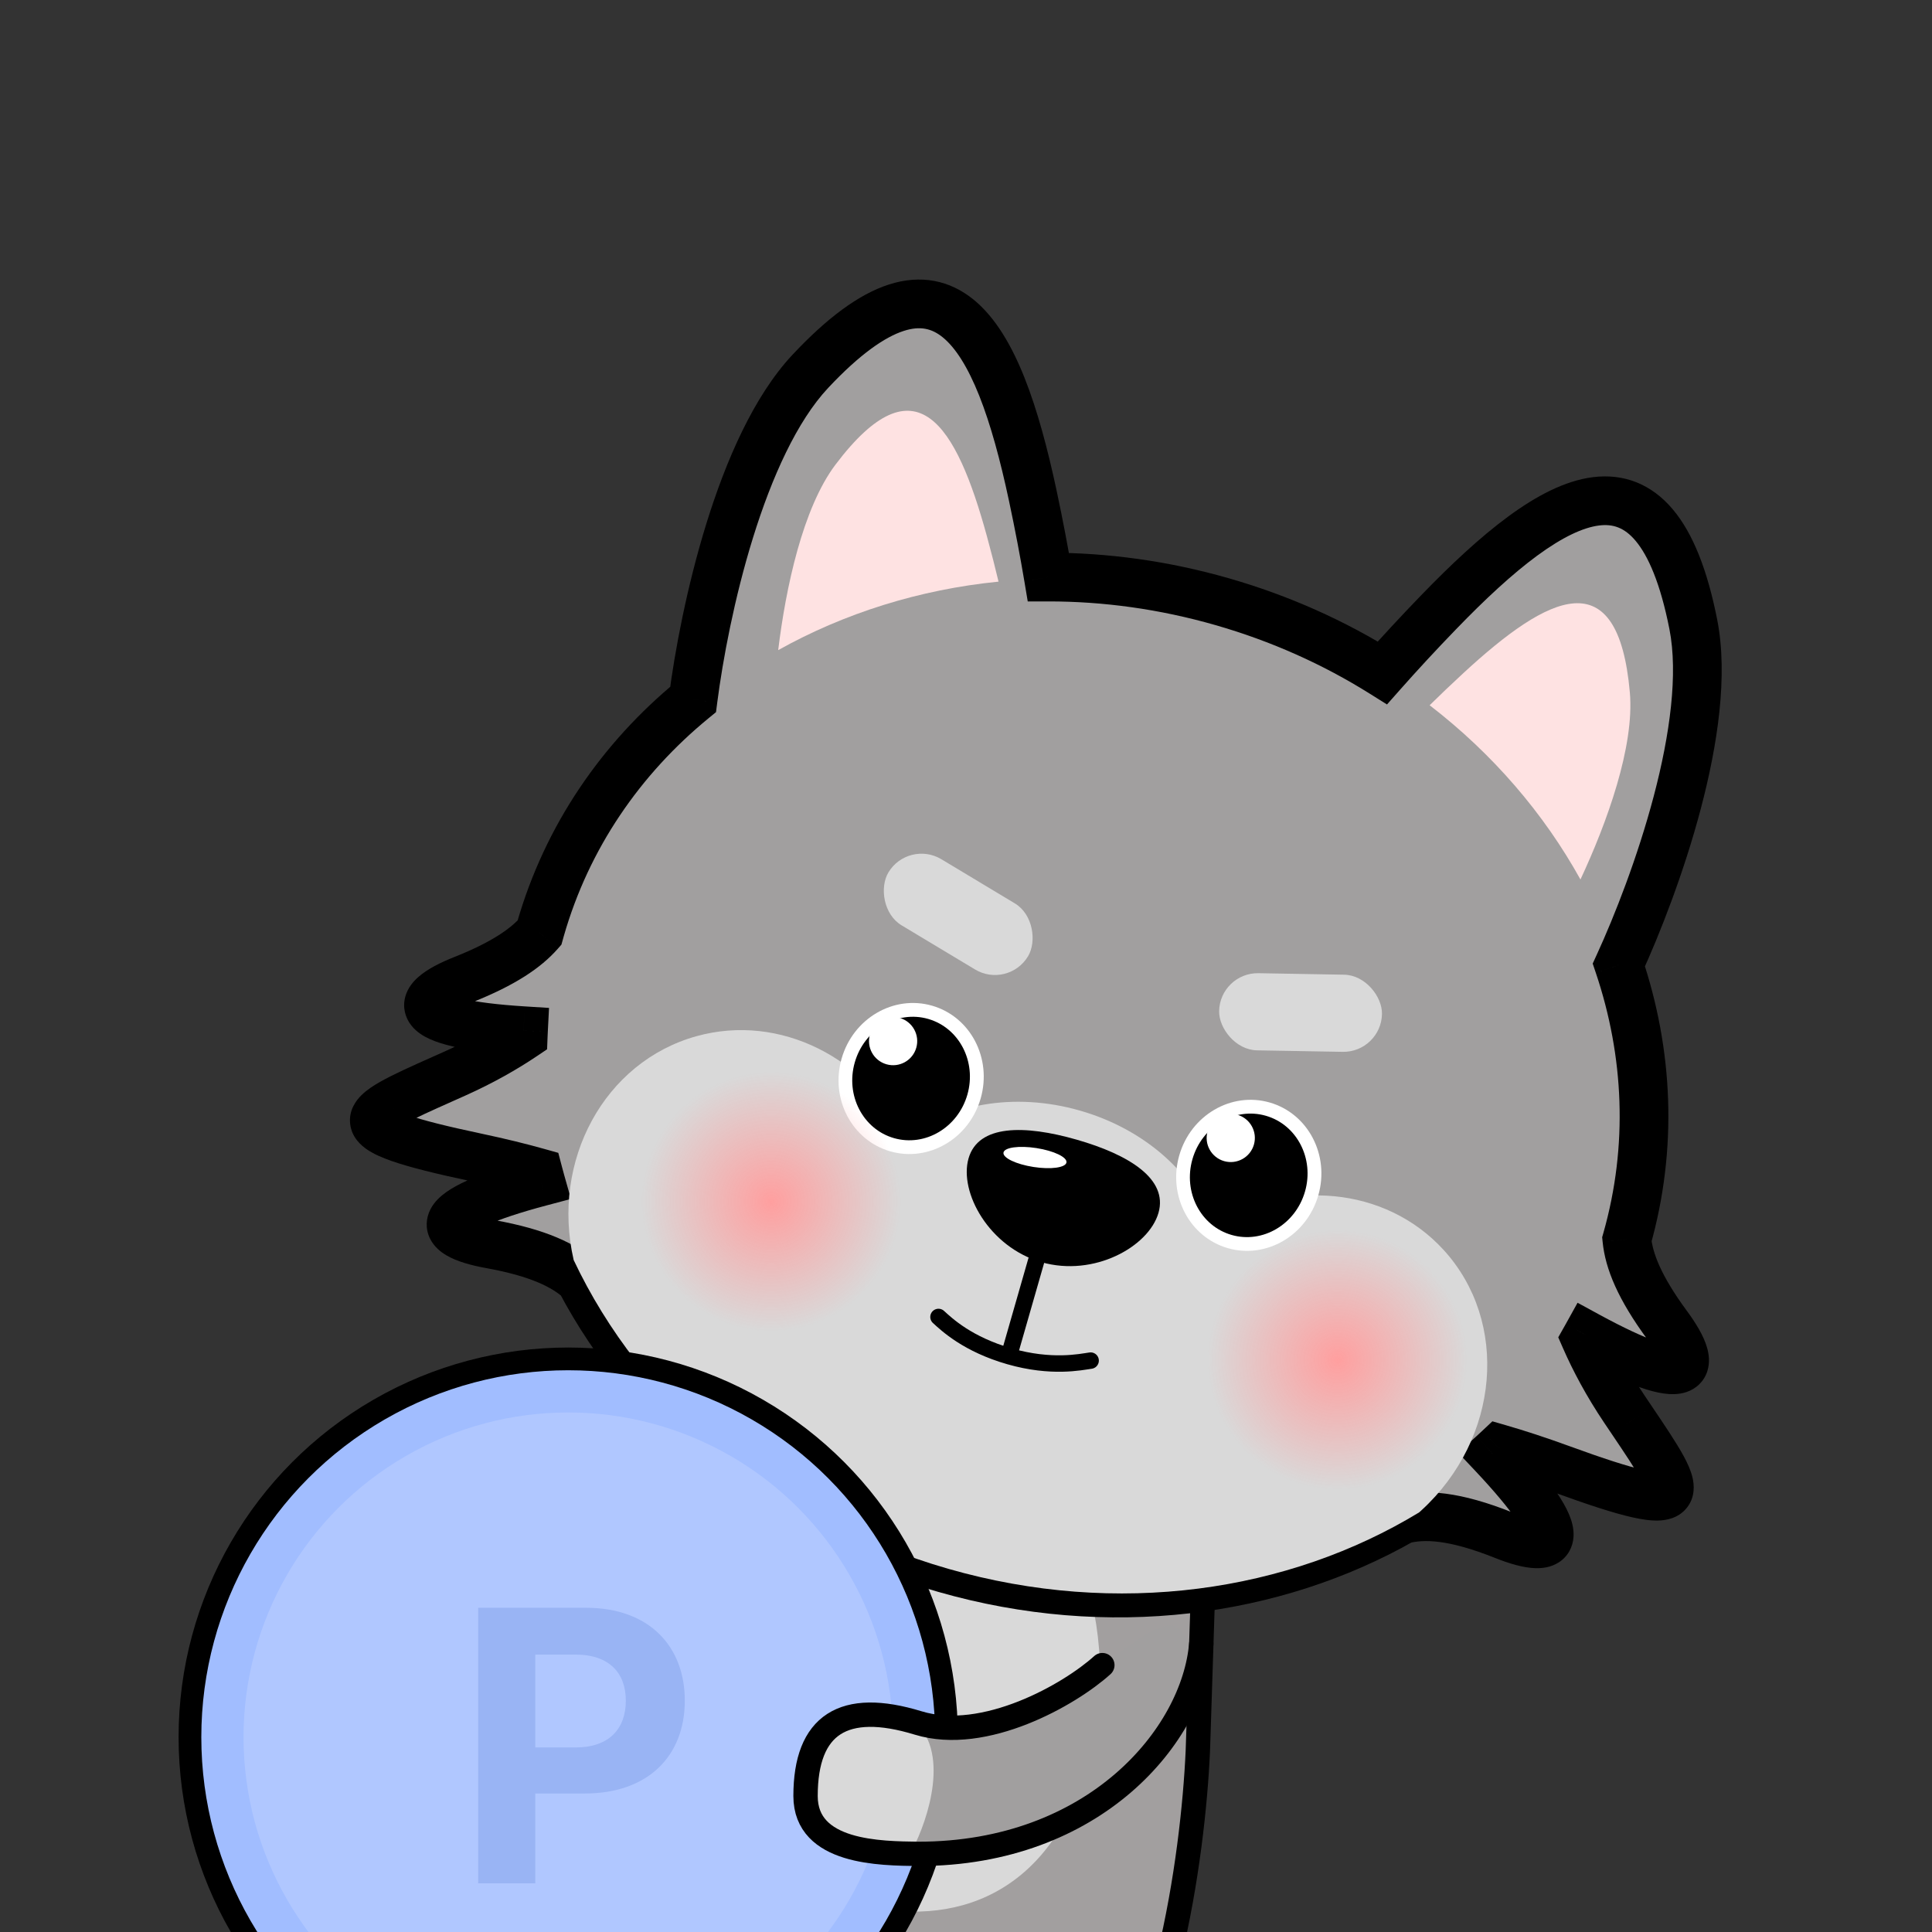
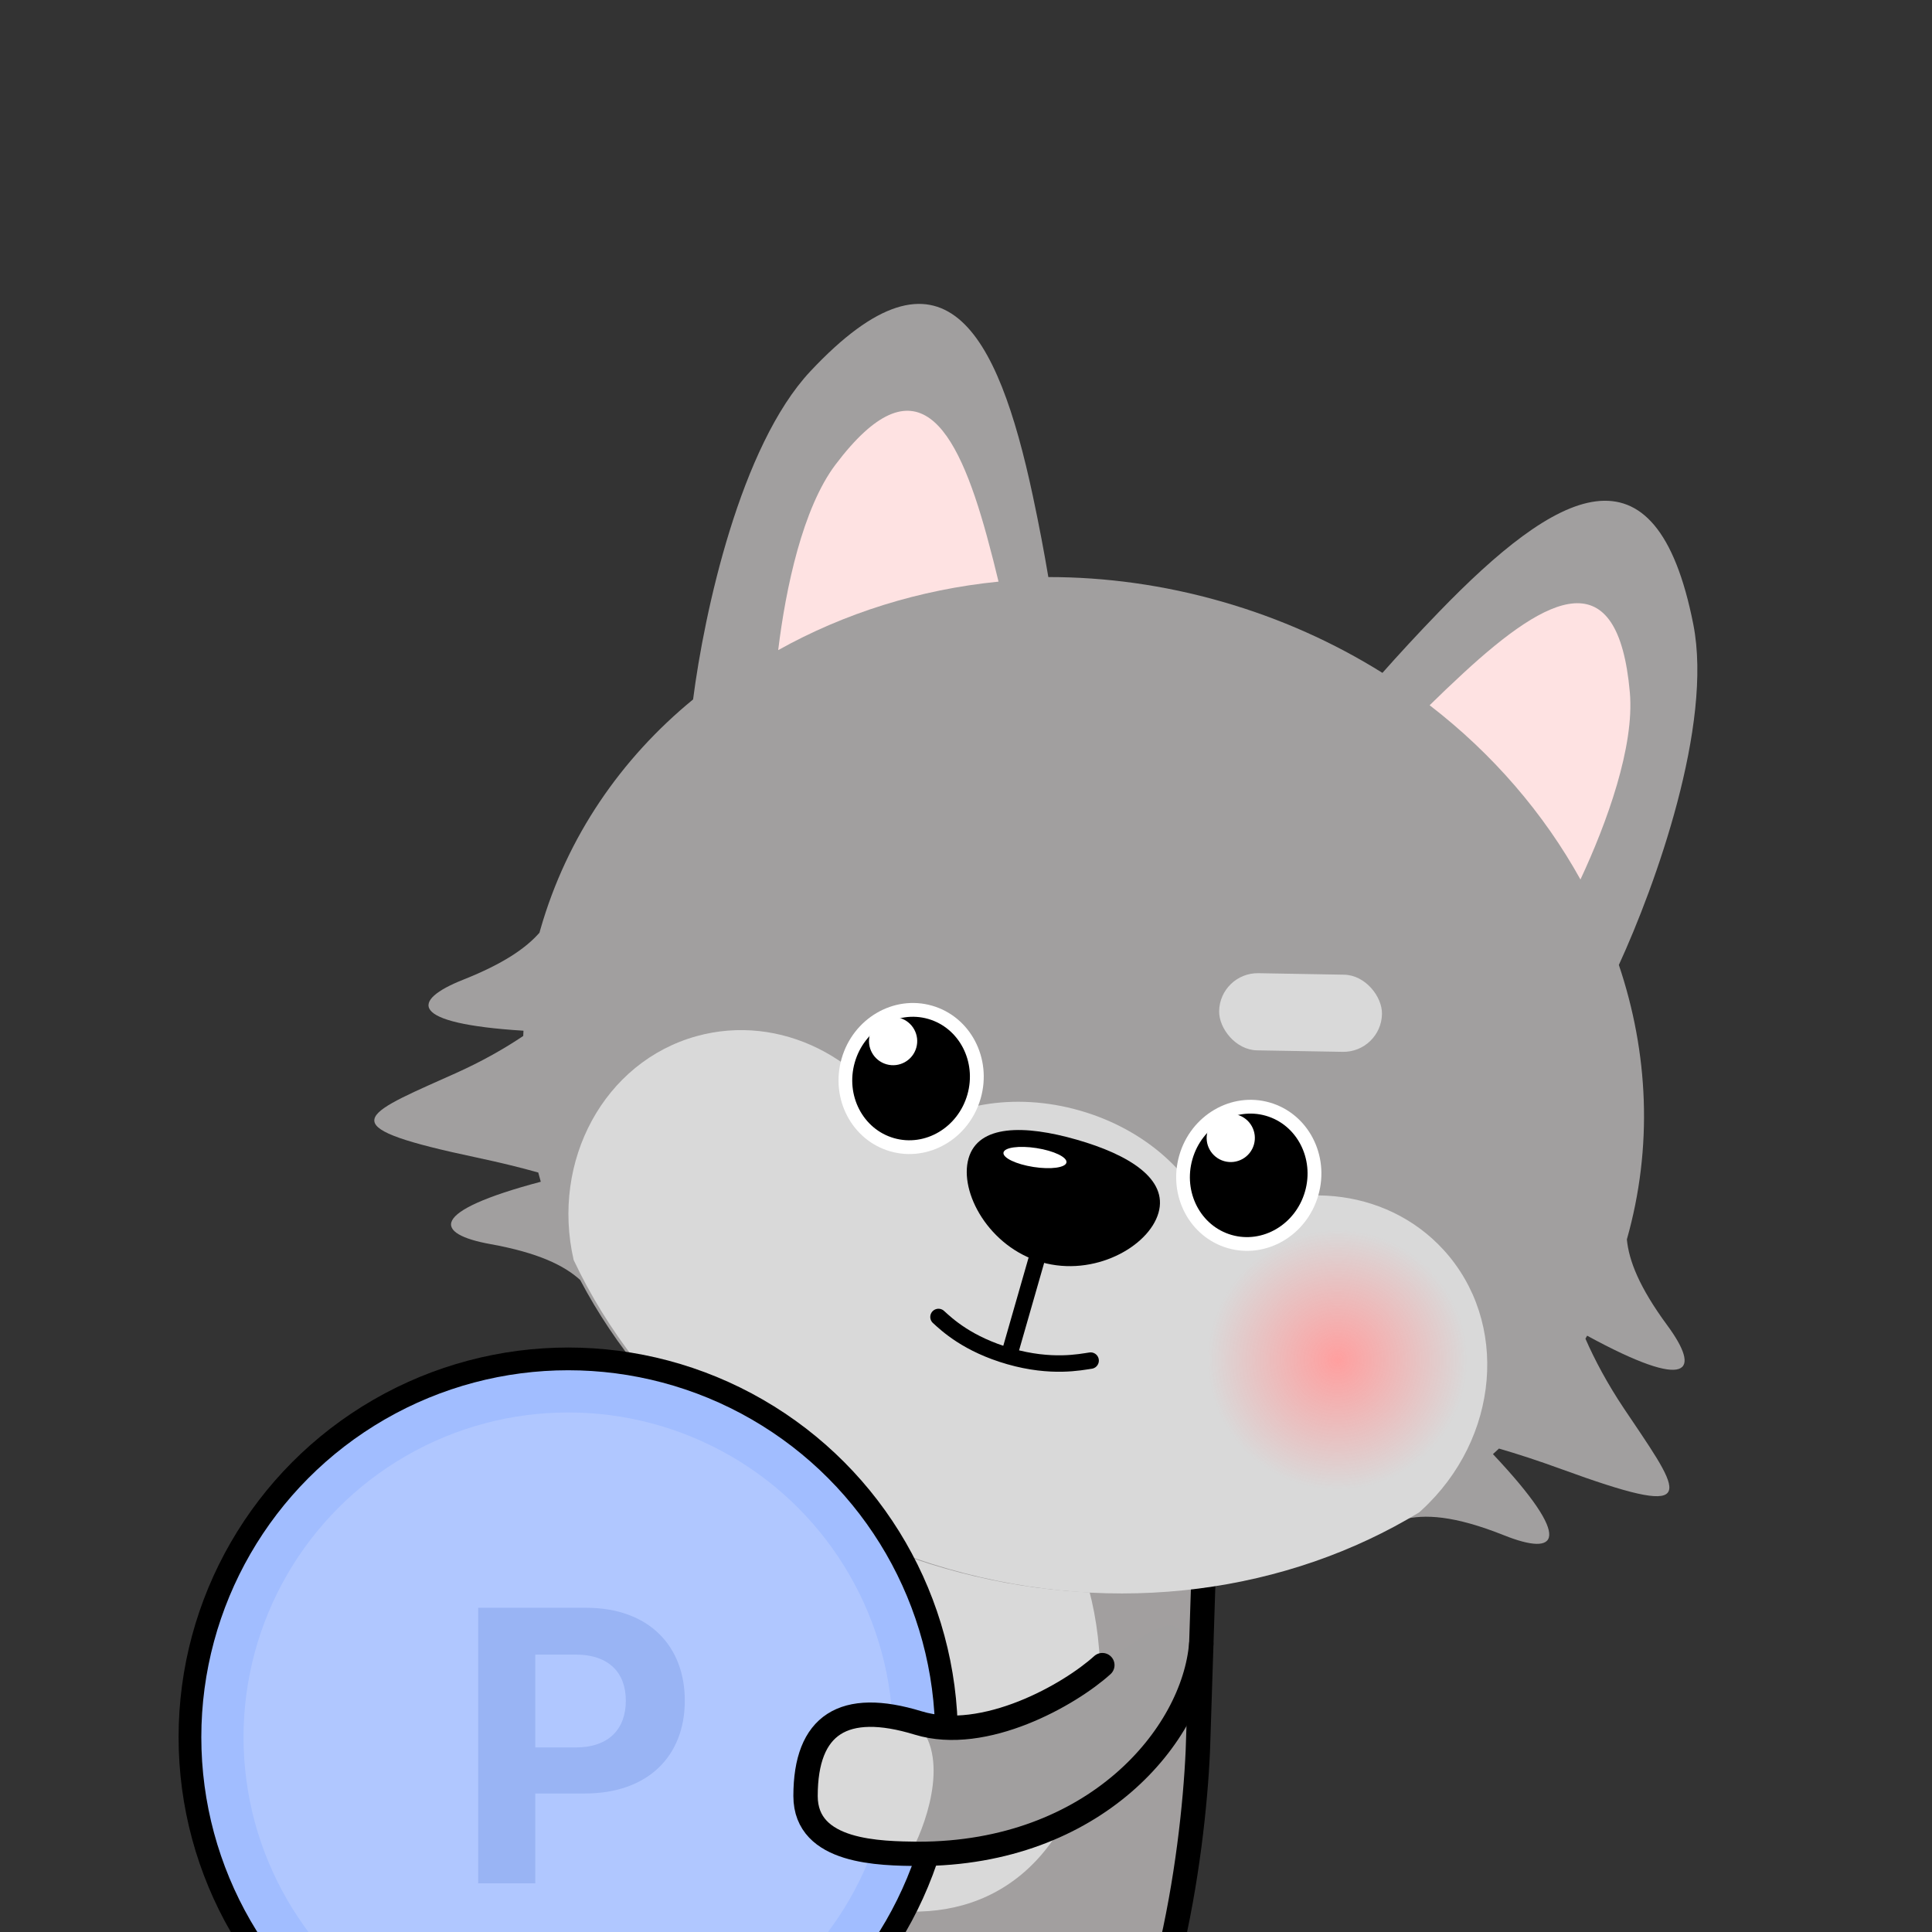
<svg xmlns="http://www.w3.org/2000/svg" width="119" height="119" viewBox="0 0 119 119" fill="none">
  <rect x="0" y="0" width="119" height="119" fill="#333333" stroke="none" />
  <g clip-path="url(#clip0_13758_58566)">
    <path d="M42.453 86.826L41.995 86.466L41.572 86.868C39.973 88.393 37.415 90.917 34.934 93.543C32.462 96.159 30.03 98.912 28.71 100.882C27.91 102.076 27.324 102.972 26.947 103.659C26.586 104.316 26.334 104.918 26.384 105.481C26.441 106.129 26.867 106.523 27.284 106.81C27.495 106.955 27.742 107.097 27.998 107.243C28.044 107.269 28.091 107.295 28.138 107.322C28.362 107.448 28.602 107.584 28.864 107.741C30.147 108.509 31.601 109.339 33.03 109.456C33.774 109.517 34.521 109.389 35.232 108.97C35.935 108.556 36.556 107.887 37.103 106.941C37.879 105.599 39.955 102.95 42.282 100.139C44.594 97.348 47.106 94.451 48.713 92.636L49.188 92.1L48.624 91.658L42.453 86.826Z" fill="#A19F9F" stroke="black" stroke-width="1.349" />
    <path fill-rule="evenodd" clip-rule="evenodd" d="M29.796 100.515C29.606 100.773 29.431 101.021 29.273 101.257C26.392 105.557 26.528 105.634 28.471 106.733C28.695 106.86 28.943 107 29.214 107.162C31.828 108.728 34.496 110.106 36.521 106.603C36.738 106.229 37.047 105.763 37.428 105.227C35.469 103.123 32.32 101.504 29.796 100.515Z" fill="#D9D9D9" />
    <path d="M32.921 121.547C32.089 113.674 37.661 102.024 40.551 97.183L47.783 84.733C53.113 81.705 65.873 78.985 74.281 92.331L73.817 106.722C73.702 112.359 72.254 125.192 67.376 131.426C69.133 134.281 70.682 139.427 62.831 137.176L54.921 134.908C51.055 133.799 50.79 132.478 51.605 129.186L53.51 122.542L49.389 121.36L47.483 128.004C46.43 131.228 45.505 132.208 41.639 131.099L33.729 128.831C25.878 126.58 29.919 123.037 32.921 121.547Z" fill="#A29F9F" stroke="black" stroke-width="1.5" />
    <path d="M67.025 108.598C69.371 100.415 65.821 90.892 60.493 89.364C55.166 87.836 47.343 93.213 44.762 102.214C42.222 111.074 47.186 115.664 52.514 117.192C57.842 118.72 64.484 117.457 67.025 108.598Z" fill="#D9D9D9" />
    <path d="M56.001 122.29C55.182 122.527 53.941 122.449 51.646 121.791C49.35 121.133 48.222 120.531 47.688 119.906" stroke="black" stroke-width="1.5" stroke-linecap="round" />
    <mask id="path-7-outside-1_13758_58566" maskUnits="userSpaceOnUse" x="15.806" y="11.034" width="105.405" height="99.92" fill="black">
      <rect fill="white" x="15.806" y="11.034" width="105.405" height="99.92" />
      <path fill-rule="evenodd" clip-rule="evenodd" d="M99.712 59.435C101.968 54.524 105.52 44.653 104.299 38.461C101.985 26.73 95.847 30.226 88.613 37.709C87.321 39.045 86.169 40.295 85.15 41.445C82.176 39.584 78.862 38.088 75.272 37.059C71.682 36.029 68.081 35.541 64.572 35.544C64.318 34.029 64.003 32.359 63.616 30.542C61.446 20.363 58.094 14.145 49.915 22.868C45.599 27.471 43.381 37.718 42.69 43.081C38.26 46.714 34.924 51.531 33.286 57.242C33.267 57.311 33.247 57.381 33.228 57.45C32.395 58.399 31.017 59.356 28.536 60.341C25.297 61.626 25.136 63.042 32.243 63.486C32.237 63.594 32.232 63.702 32.228 63.81C31.085 64.578 29.692 65.376 28.04 66.116C27.782 66.232 27.532 66.343 27.289 66.451C22.014 68.803 20.586 69.439 29.375 71.301C30.813 71.606 32.066 71.915 33.154 72.221C33.204 72.41 33.256 72.6 33.309 72.789C26.332 74.639 26.758 76.006 30.202 76.629C33.167 77.165 34.747 77.945 35.734 78.836C40.032 87.002 47.999 93.683 58.196 96.607C68.278 99.498 78.456 98.119 86.389 93.598C87.741 93.251 89.557 93.335 92.652 94.57C95.923 95.875 97.002 94.921 91.957 89.566C92.082 89.453 92.205 89.338 92.327 89.223C93.451 89.548 94.73 89.964 96.179 90.492C104.619 93.571 103.745 92.275 100.518 87.485L100.516 87.482L100.515 87.481C100.367 87.262 100.215 87.036 100.058 86.803C99.004 85.232 98.223 83.757 97.654 82.457C97.689 82.395 97.723 82.334 97.758 82.271C104.142 85.749 104.779 84.464 102.699 81.639C100.96 79.277 100.334 77.649 100.205 76.341C101.816 70.659 101.534 64.838 99.712 59.435Z" />
    </mask>
    <path fill-rule="evenodd" clip-rule="evenodd" d="M99.712 59.435C101.968 54.524 105.52 44.653 104.299 38.461C101.985 26.73 95.847 30.226 88.613 37.709C87.321 39.045 86.169 40.295 85.15 41.445C82.176 39.584 78.862 38.088 75.272 37.059C71.682 36.029 68.081 35.541 64.572 35.544C64.318 34.029 64.003 32.359 63.616 30.542C61.446 20.363 58.094 14.145 49.915 22.868C45.599 27.471 43.381 37.718 42.69 43.081C38.26 46.714 34.924 51.531 33.286 57.242C33.267 57.311 33.247 57.381 33.228 57.45C32.395 58.399 31.017 59.356 28.536 60.341C25.297 61.626 25.136 63.042 32.243 63.486C32.237 63.594 32.232 63.702 32.228 63.81C31.085 64.578 29.692 65.376 28.04 66.116C27.782 66.232 27.532 66.343 27.289 66.451C22.014 68.803 20.586 69.439 29.375 71.301C30.813 71.606 32.066 71.915 33.154 72.221C33.204 72.41 33.256 72.6 33.309 72.789C26.332 74.639 26.758 76.006 30.202 76.629C33.167 77.165 34.747 77.945 35.734 78.836C40.032 87.002 47.999 93.683 58.196 96.607C68.278 99.498 78.456 98.119 86.389 93.598C87.741 93.251 89.557 93.335 92.652 94.57C95.923 95.875 97.002 94.921 91.957 89.566C92.082 89.453 92.205 89.338 92.327 89.223C93.451 89.548 94.73 89.964 96.179 90.492C104.619 93.571 103.745 92.275 100.518 87.485L100.516 87.482L100.515 87.481C100.367 87.262 100.215 87.036 100.058 86.803C99.004 85.232 98.223 83.757 97.654 82.457C97.689 82.395 97.723 82.334 97.758 82.271C104.142 85.749 104.779 84.464 102.699 81.639C100.96 79.277 100.334 77.649 100.205 76.341C101.816 70.659 101.534 64.838 99.712 59.435Z" fill="#A19F9F" />
-     <path d="M104.299 38.461L102.827 38.751L104.299 38.461ZM99.712 59.435L98.349 58.809L98.101 59.351L98.291 59.915L99.712 59.435ZM88.613 37.709L87.535 36.666L88.613 37.709ZM85.15 41.445L84.354 42.717L85.431 43.391L86.273 42.44L85.15 41.445ZM64.572 35.544L63.093 35.792L63.303 37.045L64.573 37.044L64.572 35.544ZM63.616 30.542L65.083 30.229L65.083 30.229L63.616 30.542ZM49.915 22.868L51.009 23.894L49.915 22.868ZM42.69 43.081L43.642 44.24L44.102 43.863L44.178 43.272L42.69 43.081ZM33.228 57.45L34.355 58.44L34.581 58.182L34.673 57.853L33.228 57.45ZM28.536 60.341L27.983 58.947L27.983 58.947L28.536 60.341ZM32.243 63.486L33.741 63.564L33.817 62.082L32.336 61.989L32.243 63.486ZM32.228 63.81L33.065 65.055L33.697 64.63L33.727 63.87L32.228 63.81ZM28.04 66.116L28.653 67.485L28.653 67.485L28.04 66.116ZM27.289 66.451L26.679 65.081L26.679 65.081L27.289 66.451ZM29.375 71.301L29.064 72.768L29.375 71.301ZM33.154 72.221L34.606 71.841L34.388 71.009L33.56 70.777L33.154 72.221ZM33.309 72.789L33.694 74.239L35.167 73.848L34.752 72.381L33.309 72.789ZM30.202 76.629L29.935 78.105L29.935 78.105L30.202 76.629ZM35.734 78.836L37.061 78.138L36.937 77.902L36.739 77.723L35.734 78.836ZM86.389 93.598L86.017 92.145L85.822 92.195L85.646 92.294L86.389 93.598ZM92.652 94.57L93.207 93.177L92.652 94.57ZM91.957 89.566L90.948 88.456L89.819 89.483L90.865 90.594L91.957 89.566ZM92.327 89.223L92.743 87.782L91.922 87.545L91.299 88.131L92.327 89.223ZM96.179 90.492L96.693 89.083L96.179 90.492ZM100.518 87.485L101.762 86.647L101.761 86.646L100.518 87.485ZM100.516 87.482L99.271 88.319L99.272 88.321L100.516 87.482ZM100.515 87.481L101.759 86.644L101.758 86.642L100.515 87.481ZM100.058 86.803L98.813 87.639L100.058 86.803ZM97.654 82.457L96.348 81.719L95.979 82.372L96.28 83.059L97.654 82.457ZM97.758 82.271L98.475 80.954L97.169 80.242L96.447 81.543L97.758 82.271ZM102.699 81.639L103.907 80.75L103.907 80.75L102.699 81.639ZM100.205 76.341L98.762 75.932L98.684 76.206L98.712 76.489L100.205 76.341ZM102.827 38.751C103.369 41.501 102.863 45.243 101.859 49.046C100.868 52.802 99.449 56.415 98.349 58.809L101.076 60.062C102.232 57.544 103.716 53.766 104.76 49.811C105.791 45.903 106.449 41.613 105.77 38.171L102.827 38.751ZM89.692 38.751C91.475 36.906 93.148 35.353 94.678 34.228C96.235 33.085 97.503 32.492 98.488 32.368C99.342 32.26 100.051 32.488 100.741 33.308C101.513 34.225 102.267 35.912 102.827 38.751L105.77 38.171C105.173 35.145 104.292 32.869 103.037 31.376C101.699 29.786 99.988 29.156 98.114 29.391C96.371 29.61 94.604 30.561 92.902 31.811C91.175 33.08 89.368 34.77 87.535 36.666L89.692 38.751ZM86.273 42.44C87.277 41.306 88.414 40.072 89.692 38.751L87.535 36.666C86.227 38.018 85.06 39.284 84.027 40.451L86.273 42.44ZM74.858 38.501C78.313 39.491 81.499 40.929 84.354 42.717L85.946 40.174C82.853 38.238 79.41 36.685 75.685 35.617L74.858 38.501ZM64.573 37.044C67.942 37.041 71.404 37.51 74.858 38.501L75.685 35.617C71.96 34.549 68.219 34.041 64.571 34.044L64.573 37.044ZM62.149 30.855C62.532 32.651 62.842 34.299 63.093 35.792L66.052 35.295C65.794 33.759 65.475 32.068 65.083 30.229L62.149 30.855ZM51.009 23.894C52.989 21.782 54.522 20.752 55.663 20.383C56.682 20.053 57.404 20.236 58.072 20.78C58.842 21.407 59.602 22.582 60.316 24.376C61.018 26.141 61.614 28.345 62.149 30.855L65.083 30.229C64.533 27.65 63.896 25.259 63.104 23.267C62.323 21.306 61.328 19.563 59.966 18.454C58.502 17.261 56.717 16.889 54.74 17.528C52.884 18.129 50.931 19.592 48.821 21.842L51.009 23.894ZM44.178 43.272C44.515 40.658 45.226 36.843 46.376 33.134C47.54 29.378 49.093 25.938 51.009 23.894L48.821 21.842C46.421 24.401 44.707 28.386 43.51 32.245C42.3 36.151 41.556 40.141 41.203 42.889L44.178 43.272ZM34.728 57.655C36.276 52.257 39.431 47.694 43.642 44.24L41.739 41.921C37.089 45.735 33.572 50.806 31.845 56.828L34.728 57.655ZM34.673 57.853C34.691 57.787 34.71 57.721 34.728 57.655L31.845 56.828C31.824 56.901 31.803 56.975 31.783 57.048L34.673 57.853ZM29.089 61.735C31.688 60.704 33.306 59.635 34.355 58.44L32.1 56.461C31.484 57.163 30.347 58.009 27.983 58.947L29.089 61.735ZM32.336 61.989C30.597 61.881 29.366 61.715 28.547 61.527C28.137 61.432 27.871 61.341 27.712 61.269C27.533 61.187 27.591 61.176 27.694 61.308C27.85 61.509 27.951 61.844 27.857 62.185C27.789 62.428 27.667 62.503 27.747 62.432C27.903 62.293 28.318 62.041 29.089 61.735L27.983 58.947C27.134 59.283 26.314 59.69 25.751 60.192C25.472 60.441 25.119 60.832 24.966 61.382C24.786 62.03 24.948 62.663 25.325 63.149C25.65 63.567 26.092 63.828 26.473 64.001C26.876 64.183 27.349 64.329 27.873 64.45C28.921 64.692 30.336 64.87 32.149 64.984L32.336 61.989ZM33.727 63.87C33.731 63.768 33.736 63.666 33.741 63.564L30.745 63.409C30.739 63.523 30.734 63.636 30.729 63.75L33.727 63.87ZM28.653 67.485C30.385 66.71 31.853 65.87 33.065 65.055L31.391 62.565C30.317 63.287 28.998 64.043 27.427 64.747L28.653 67.485ZM27.9 67.822C28.142 67.714 28.394 67.601 28.653 67.485L27.427 64.747C27.171 64.862 26.921 64.973 26.679 65.081L27.9 67.822ZM29.686 69.833C27.491 69.369 26.016 68.996 25.096 68.673C24.629 68.509 24.393 68.387 24.297 68.323C24.162 68.232 24.489 68.393 24.547 68.881C24.609 69.399 24.301 69.661 24.369 69.594C24.413 69.55 24.559 69.434 24.894 69.244C25.554 68.869 26.551 68.423 27.9 67.822L26.679 65.081C25.39 65.656 24.23 66.171 23.413 66.635C23.009 66.864 22.587 67.136 22.258 67.462C21.952 67.765 21.465 68.378 21.569 69.238C21.668 70.069 22.255 70.565 22.626 70.814C23.035 71.088 23.55 71.31 24.102 71.504C25.222 71.897 26.864 72.302 29.064 72.768L29.686 69.833ZM33.56 70.777C32.438 70.461 31.153 70.144 29.686 69.833L29.064 72.768C30.474 73.067 31.695 73.369 32.749 73.665L33.56 70.777ZM34.752 72.381C34.702 72.201 34.653 72.021 34.606 71.841L31.703 72.6C31.755 72.8 31.809 72.998 31.866 73.197L34.752 72.381ZM30.469 75.153C29.649 75.004 29.193 74.839 29.015 74.734C28.924 74.68 29.064 74.733 29.178 74.965C29.337 75.289 29.294 75.638 29.182 75.856C29.108 75.998 29.055 75.994 29.221 75.875C29.369 75.77 29.619 75.626 30.01 75.45C30.791 75.1 31.985 74.692 33.694 74.239L32.924 71.339C31.145 71.811 29.775 72.268 28.782 72.713C28.286 72.936 27.846 73.172 27.483 73.43C27.139 73.675 26.755 74.015 26.514 74.483C26.235 75.026 26.186 75.681 26.487 76.291C26.742 76.809 27.169 77.128 27.492 77.319C28.145 77.703 29.034 77.942 29.935 78.105L30.469 75.153ZM36.739 77.723C35.463 76.571 33.576 75.715 30.469 75.153L29.935 78.105C32.758 78.615 34.03 79.32 34.729 79.95L36.739 77.723ZM58.61 95.165C48.793 92.35 41.163 85.93 37.061 78.138L34.407 79.535C38.901 88.073 47.204 95.015 57.783 98.049L58.61 95.165ZM85.646 92.294C78.075 96.61 68.315 97.948 58.61 95.165L57.783 98.049C68.241 101.047 78.837 99.628 87.132 94.901L85.646 92.294ZM93.207 93.177C89.958 91.88 87.796 91.689 86.017 92.145L86.761 95.051C87.685 94.814 89.155 94.79 92.096 95.963L93.207 93.177ZM90.865 90.594C92.102 91.907 92.919 92.904 93.412 93.632C93.659 93.996 93.802 94.26 93.877 94.435C93.961 94.632 93.917 94.619 93.926 94.469C93.941 94.237 94.076 93.911 94.389 93.71C94.614 93.565 94.77 93.594 94.665 93.592C94.463 93.588 93.988 93.488 93.207 93.177L92.096 95.963C92.951 96.304 93.838 96.575 94.6 96.591C94.978 96.599 95.517 96.551 96.011 96.234C96.592 95.86 96.881 95.266 96.92 94.662C96.954 94.14 96.803 93.65 96.636 93.258C96.46 92.845 96.206 92.407 95.896 91.949C95.275 91.032 94.335 89.903 93.049 88.537L90.865 90.594ZM91.299 88.131C91.183 88.24 91.066 88.349 90.948 88.456L92.967 90.675C93.097 90.556 93.227 90.437 93.355 90.316L91.299 88.131ZM96.693 89.083C95.215 88.544 93.903 88.117 92.743 87.782L91.911 90.665C92.998 90.978 94.244 91.383 95.665 91.901L96.693 89.083ZM99.274 88.323C100.099 89.548 100.708 90.455 101.069 91.122C101.252 91.461 101.315 91.638 101.329 91.698C101.351 91.79 101.229 91.405 101.555 90.999C101.864 90.616 102.226 90.652 102.064 90.658C101.948 90.661 101.683 90.64 101.2 90.531C100.249 90.318 98.8 89.852 96.693 89.083L95.665 91.901C97.778 92.672 99.385 93.199 100.543 93.459C101.114 93.587 101.668 93.672 102.16 93.656C102.607 93.642 103.367 93.532 103.892 92.88C104.436 92.205 104.348 91.428 104.249 91.008C104.142 90.558 103.929 90.103 103.708 89.695C103.261 88.868 102.55 87.817 101.762 86.647L99.274 88.323ZM99.272 88.321L99.274 88.324L101.761 86.646L101.759 86.643L99.272 88.321ZM99.27 88.318L99.271 88.319L101.76 86.645L101.759 86.644L99.27 88.318ZM98.813 87.639C98.97 87.873 99.123 88.1 99.271 88.319L101.758 86.642C101.611 86.424 101.459 86.199 101.304 85.967L98.813 87.639ZM96.28 83.059C96.884 84.438 97.707 85.992 98.813 87.639L101.304 85.967C100.301 84.472 99.562 83.076 99.028 81.855L96.28 83.059ZM96.447 81.543C96.414 81.602 96.381 81.66 96.348 81.719L98.96 83.195C98.996 83.13 99.033 83.065 99.069 83L96.447 81.543ZM101.491 82.528C101.987 83.202 102.204 83.636 102.261 83.833C102.29 83.934 102.224 83.796 102.303 83.546C102.413 83.198 102.688 82.978 102.915 82.9C103.063 82.85 103.094 82.889 102.889 82.86C102.706 82.834 102.421 82.765 102.012 82.622C101.196 82.335 100.039 81.806 98.475 80.954L97.04 83.589C98.668 84.476 99.986 85.09 101.019 85.453C101.536 85.634 102.02 85.766 102.462 85.829C102.881 85.89 103.394 85.908 103.89 85.737C104.466 85.54 104.958 85.102 105.164 84.449C105.339 83.895 105.248 83.367 105.144 83.005C104.935 82.275 104.451 81.489 103.907 80.75L101.491 82.528ZM98.712 76.489C98.878 78.17 99.669 80.054 101.491 82.528L103.907 80.75C102.251 78.501 101.79 77.128 101.698 76.194L98.712 76.489ZM98.291 59.915C100.022 65.049 100.285 70.56 98.762 75.932L101.648 76.751C103.347 70.757 103.046 64.626 101.134 58.956L98.291 59.915Z" fill="black" mask="url(#path-7-outside-1_13758_58566)" />
    <path fill-rule="evenodd" clip-rule="evenodd" d="M35.335 77.612C33.927 71.492 37.227 65.395 42.904 63.822C48.049 62.397 53.432 65.164 55.841 70.142C58.38 68.017 62.439 67.236 66.519 68.406C70.592 69.574 73.617 72.379 74.649 75.52C79.323 72.582 85.325 73.07 88.906 76.975C92.981 81.419 92.376 88.604 87.556 93.024C87.508 93.068 87.46 93.111 87.412 93.154C79.37 98.047 68.844 99.621 58.421 96.633C47.708 93.561 39.457 86.342 35.335 77.612Z" fill="#D9D9D9" />
    <path fill-rule="evenodd" clip-rule="evenodd" d="M47.932 40.044C48.398 36.213 49.444 31.289 51.465 28.614C56.421 22.054 58.901 26.136 60.789 33.033C61.061 34.028 61.298 34.96 61.504 35.825C56.63 36.312 52.006 37.768 47.932 40.044Z" fill="#FEE2E2" />
    <path fill-rule="evenodd" clip-rule="evenodd" d="M97.347 54.172C98.977 50.68 100.684 45.974 100.389 42.648C99.662 34.458 95.396 36.605 90.14 41.455C89.383 42.153 88.69 42.816 88.058 43.439C91.934 46.423 95.089 50.095 97.347 54.172Z" fill="#FEE2E2" />
    <ellipse cx="54.195" cy="71.002" rx="4.621" ry="2.542" transform="rotate(16 54.195 71.002)" fill="#D9D9D9" />
    <ellipse cx="75.523" cy="77.116" rx="4.621" ry="2.542" transform="rotate(16 75.523 77.116)" fill="#D9D9D9" />
    <path d="M71.356 74.704C70.758 76.789 67.385 78.671 64.154 77.745C60.923 76.818 59.059 73.434 59.657 71.35C60.255 69.266 63.088 69.27 66.318 70.197C69.549 71.123 71.954 72.62 71.356 74.704Z" fill="black" />
-     <rect x="55.945" y="51.699" width="10.032" height="4.752" rx="2.376" transform="rotate(31 55.945 51.699)" fill="#D9D9D9" />
    <rect x="75.133" y="59.902" width="10.032" height="4.752" rx="2.376" transform="rotate(1 75.133 59.902)" fill="#D9D9D9" />
    <ellipse cx="63.748" cy="71.297" rx="1.963" ry="0.589" transform="rotate(8.832 63.748 71.297)" fill="white" />
    <line x1="63.932" y1="77.284" x2="62.165" y2="83.443" stroke="black" stroke-width="1.012" />
    <ellipse cx="56.121" cy="66.43" rx="4.455" ry="4.667" transform="rotate(16 56.121 66.43)" fill="white" />
    <ellipse cx="56.117" cy="66.431" rx="3.607" ry="3.819" transform="rotate(16 56.117 66.431)" fill="black" />
    <circle cx="55.01" cy="64.126" r="1.485" transform="rotate(16 55.01 64.126)" fill="white" />
    <ellipse cx="76.918" cy="72.394" rx="4.455" ry="4.667" transform="rotate(16 76.918 72.394)" fill="white" />
    <ellipse cx="76.914" cy="72.395" rx="3.607" ry="3.819" transform="rotate(16 76.914 72.395)" fill="black" />
    <circle cx="75.807" cy="70.091" r="1.485" transform="rotate(16 75.807 70.091)" fill="white" />
    <path d="M67.177 83.805C66.558 83.893 64.769 84.284 62.181 83.542C59.593 82.8 58.318 81.584 57.805 81.117" stroke="black" stroke-width="1.012" stroke-linecap="round" />
-     <circle cx="47.503" cy="74.01" r="7.992" transform="rotate(16 47.503 74.01)" fill="url(#paint0_radial_13758_58566)" />
    <circle cx="82.378" cy="83.76" r="7.992" transform="rotate(16 82.378 83.76)" fill="url(#paint1_radial_13758_58566)" />
    <circle cx="35" cy="107" r="23.3" fill="#A1BDFF" stroke="black" stroke-width="1.4" />
    <circle cx="35" cy="107" r="20" fill="#B0C7FF" />
-     <path d="M56.18 114.036C67.055 114.036 71.523 106.93 73.336 102.274C72.961 99.414 71.93 99.451 68.555 102.13C66.555 103.943 60.492 107.568 56.18 105.974C51.673 104.308 49.617 106.255 49.617 110.661C49.617 113.849 53.867 114.005 56.18 114.036Z" fill="#A19F9F" />
+     <path d="M56.18 114.036C67.055 114.036 71.523 106.93 73.336 102.274C72.961 99.414 71.93 99.451 68.555 102.13C66.555 103.943 60.492 107.568 56.18 105.974C51.673 104.308 49.617 106.255 49.617 110.661C49.617 113.849 53.867 114.005 56.18 114.036" fill="#A19F9F" />
    <path d="M49.617 110.585C49.617 113.773 53.867 113.929 56.18 113.96C57.18 112.057 58.58 107.779 56.18 105.898C51.586 104.492 49.617 106.179 49.617 110.585Z" fill="#D9D9D9" />
    <path d="M73.992 101.25C73.523 106.875 67.43 114.188 56.555 114.188C54.242 114.156 49.617 114.15 49.617 110.625C49.617 106.219 51.961 104.719 56.555 106.125C60.642 107.376 65.898 104.375 67.898 102.562" stroke="black" stroke-width="1.5" stroke-linecap="round" />
    <path d="M29.453 116V99.031H36.109C39.977 99.031 42.18 101.398 42.18 104.75C42.18 108.148 39.93 110.469 36.016 110.469H32.969V116H29.453ZM32.969 107.633H35.453C37.539 107.633 38.547 106.461 38.547 104.75C38.547 103.062 37.539 101.914 35.453 101.914H32.969V107.633Z" fill="#99B4F4" />
  </g>
  <defs>
    <radialGradient id="paint0_radial_13758_58566" cx="0" cy="0" r="1" gradientUnits="userSpaceOnUse" gradientTransform="translate(47.503 74.01) rotate(90) scale(7.992)">
      <stop stop-color="#FF9F9F" />
      <stop offset="1" stop-color="#FF9F9F" stop-opacity="0" />
    </radialGradient>
    <radialGradient id="paint1_radial_13758_58566" cx="0" cy="0" r="1" gradientUnits="userSpaceOnUse" gradientTransform="translate(82.378 83.76) rotate(90) scale(7.992)">
      <stop stop-color="#FF9F9F" />
      <stop offset="1" stop-color="#FF9F9F" stop-opacity="0" />
    </radialGradient>
    <clipPath id="clip0_13758_58566">
      <rect width="119" height="119" rx="4" fill="white" />
    </clipPath>
  </defs>
</svg>